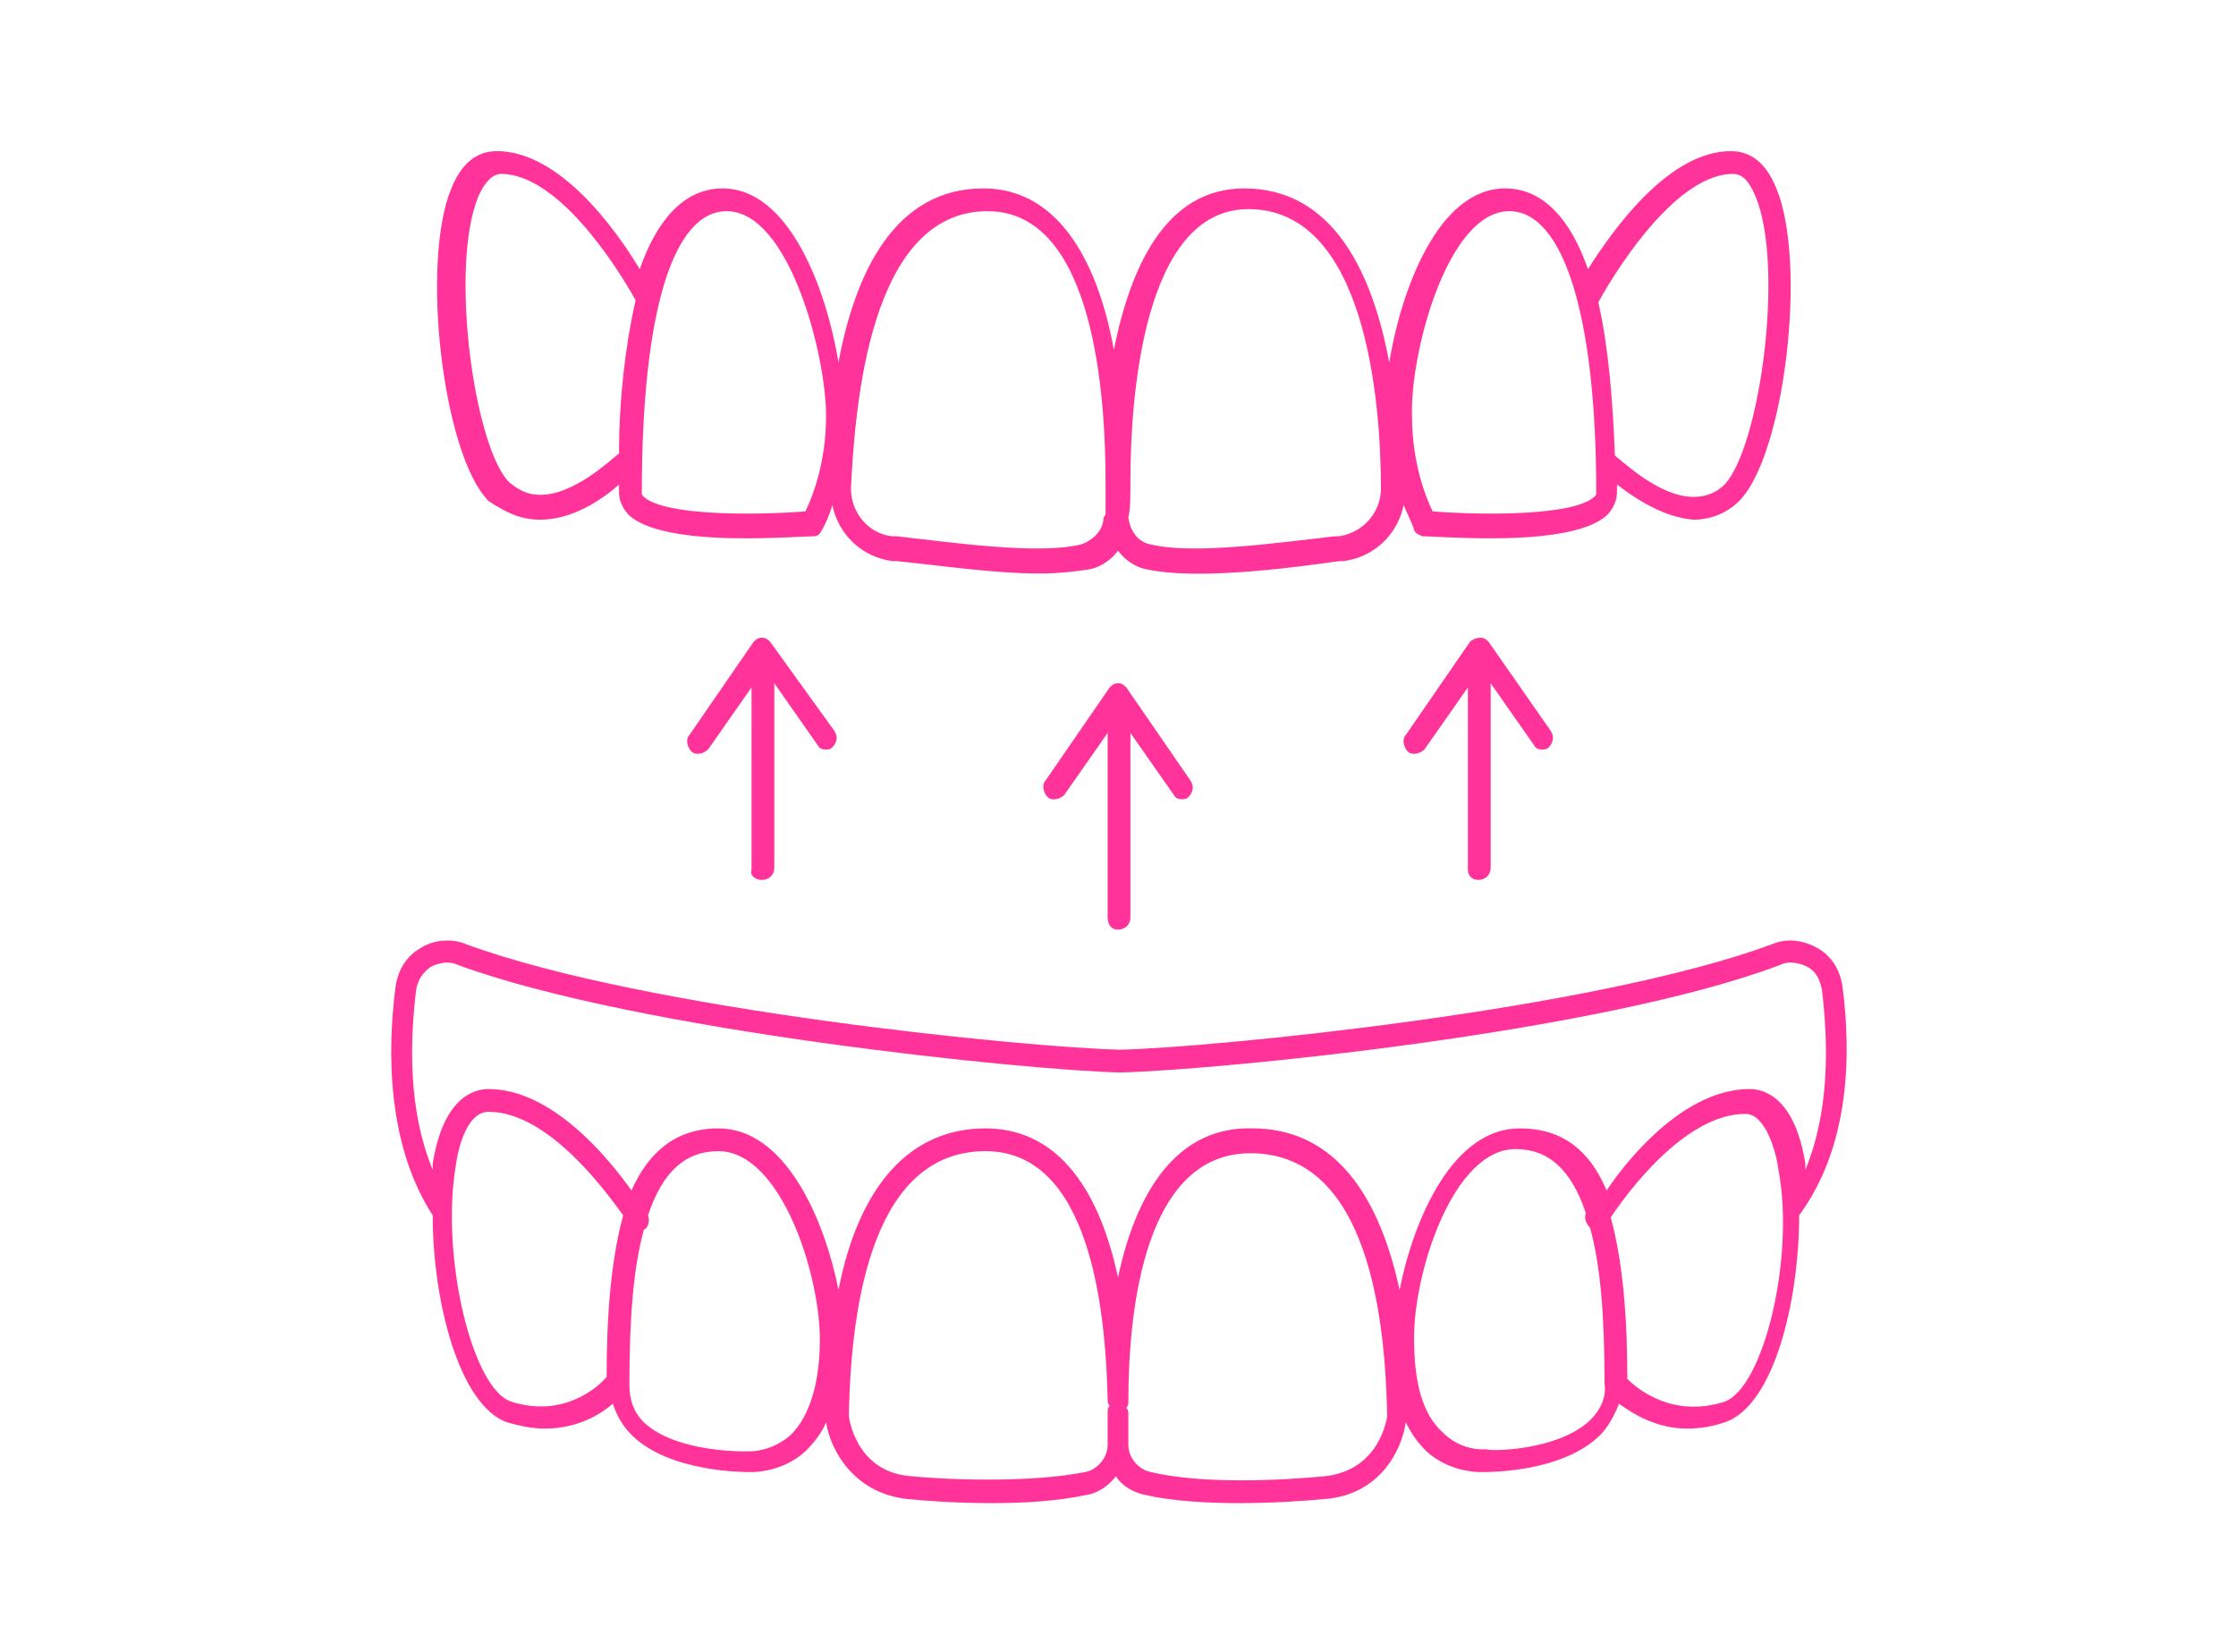
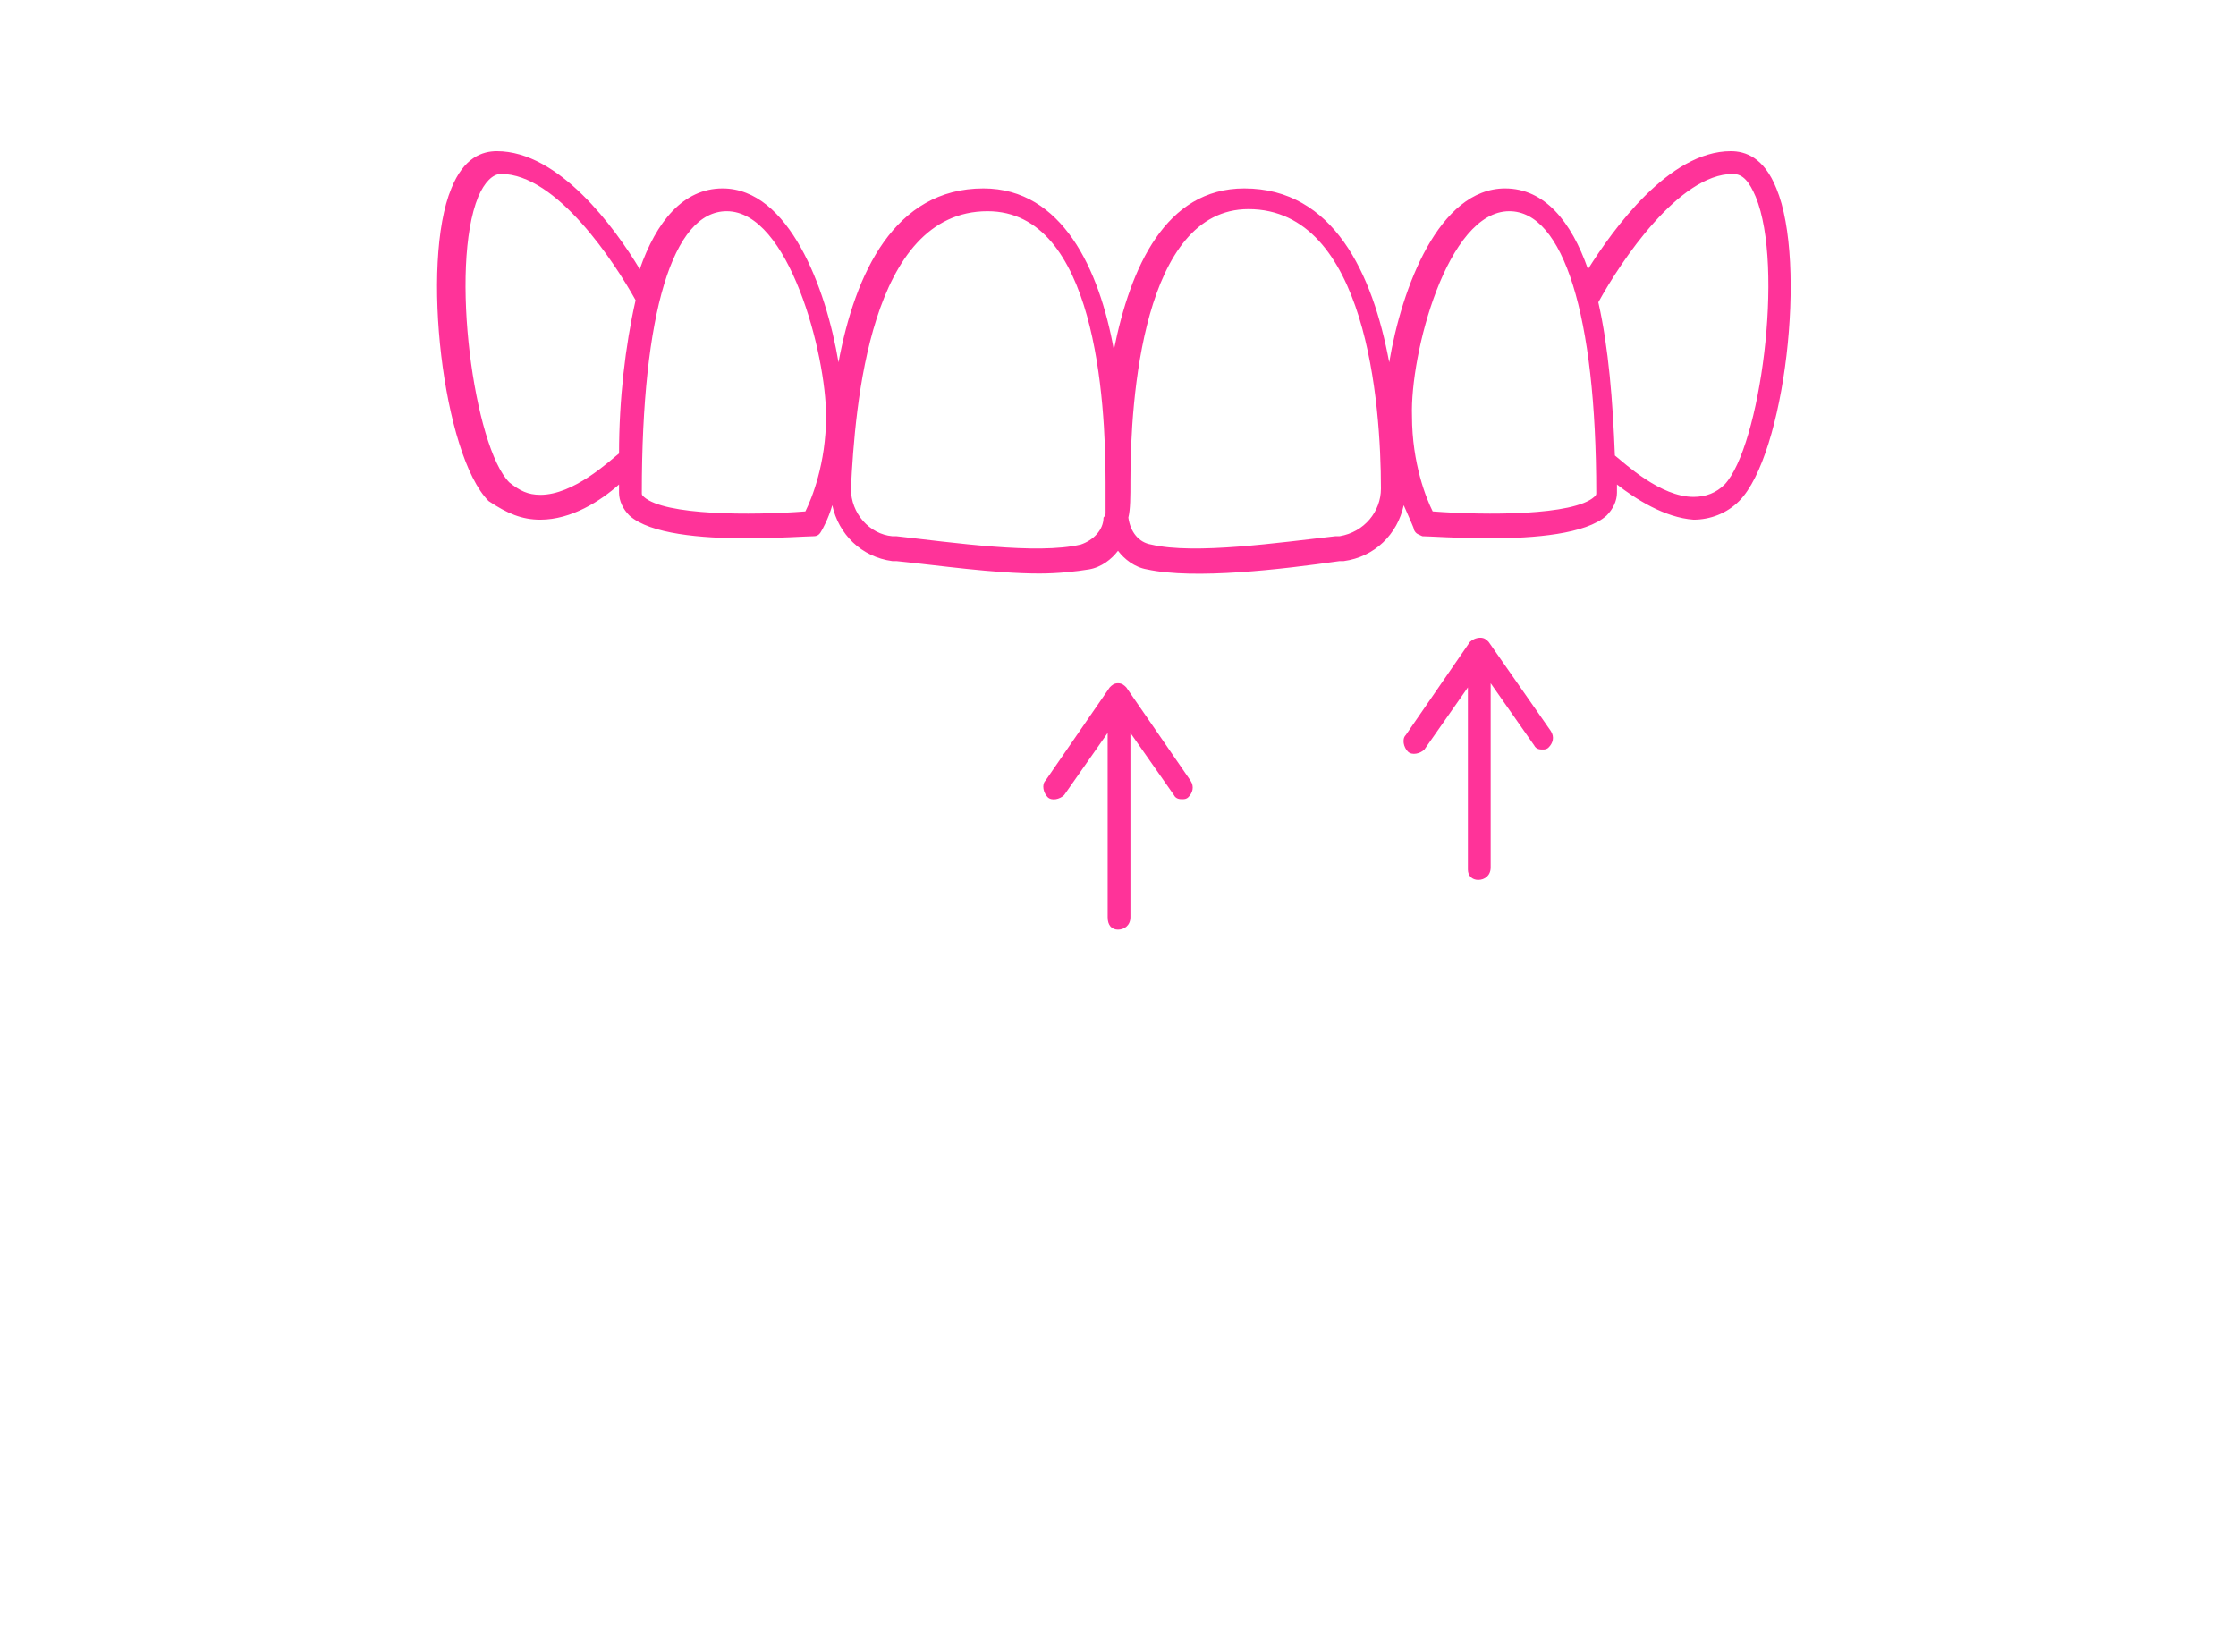
<svg xmlns="http://www.w3.org/2000/svg" version="1.1" id="Ebene_1" x="0px" y="0px" viewBox="0 0 108 79.8" style="enable-background:new 0 0 108 79.8;" xml:space="preserve">
  <style type="text/css">
	.st0{fill:#706F6F;}
	.st1{fill:#FF3399;}
	.st2{fill:#C6C6C6;}
	.st3{fill:#FFFFFF;}
	.st4{fill:none;stroke:#FFFFFF;stroke-width:0.438;}
	.st5{fill:none;stroke:#FFFFFF;stroke-width:0.528;}
	.st6{fill:#D0D0D0;}
	.st7{fill:#E6E7EB;}
	.st8{clip-path:url(#SVGID_00000095309923164449660220000002778269338615580060_);fill:#FFFFFF;}
	.st9{fill:none;stroke:#E9408F;stroke-width:0.5;}
	.st10{clip-path:url(#SVGID_00000016753538271684825730000007774708253839646623_);fill:#FFFFFF;}
</style>
  <g>
    <path class="st1" d="M26.1,25.1C26.1,25.1,26.1,25.1,26.1,25.1c1.5,0,2.9-0.9,3.8-1.7c0,0.1,0,0.3,0,0.4c0,0.4,0.2,0.8,0.5,1.1   c1,0.9,3.5,1.1,5.6,1.1c1.6,0,3-0.1,3.3-0.1c0.2,0,0.3-0.1,0.4-0.3c0,0,0.3-0.5,0.5-1.2c0.3,1.4,1.4,2.5,2.9,2.7l0.2,0   c2,0.2,4.7,0.6,6.9,0.6c0.9,0,1.8-0.1,2.4-0.2c0.6-0.1,1.1-0.5,1.4-0.9c0.3,0.4,0.8,0.8,1.4,0.9c2.3,0.5,6.5,0,9.3-0.4l0.2,0   c1.5-0.2,2.6-1.3,2.9-2.7c0.3,0.7,0.5,1.1,0.5,1.2c0.1,0.2,0.2,0.2,0.4,0.3c0.3,0,1.7,0.1,3.3,0.1c2.1,0,4.6-0.2,5.6-1.1   c0.3-0.3,0.5-0.7,0.5-1.1c0-0.1,0-0.3,0-0.4c0.9,0.7,2.3,1.6,3.7,1.7c0,0,0,0,0,0c0.8,0,1.6-0.3,2.2-0.9c2.2-2.2,3.3-11.5,1.8-15.1   c-0.6-1.5-1.5-1.8-2.2-1.8c-3,0-5.7,3.8-6.9,5.7c-0.8-2.3-2.1-3.9-4-3.9c-3.2,0-5,4.8-5.6,8.4c-0.8-4.3-2.7-8.4-7-8.4   c-3.8,0-5.5,3.8-6.3,7.8c-0.7-3.9-2.5-7.8-6.3-7.8c-4.3,0-6.2,4.1-7,8.4c-0.6-3.6-2.4-8.4-5.6-8.4c-1.9,0-3.2,1.6-4,3.9   c-1.2-2-3.9-5.7-6.9-5.7c-0.7,0-1.6,0.3-2.2,1.8c-1.5,3.6-0.4,12.9,1.8,15.1C24.5,24.8,25.2,25.1,26.1,25.1z M83.7,8.4   c0.5,0,0.8,0.4,1.1,1.1c1.4,3.4,0.2,12.1-1.5,13.9c-0.4,0.4-0.9,0.6-1.5,0.6c-1.6,0-3.3-1.6-3.8-2c-0.1-2.6-0.3-5.2-0.8-7.4   C78.3,12.6,81.1,8.4,83.7,8.4z M72.9,10.2c2.6,0,4.2,5,4.2,13.6c0,0.1,0,0.1-0.1,0.2c-1,0.9-5.2,0.9-7.8,0.7c-0.3-0.6-1-2.3-1-4.6   C68.1,17.1,69.9,10.2,72.9,10.2z M54.6,23.2c0-3.9,0.6-13.1,5.7-13.1c5.7,0,6.4,9.4,6.4,13.5c0,1.1-0.8,2.1-2,2.3l-0.2,0   c-2.7,0.3-6.8,0.9-8.9,0.4c-0.6-0.1-1-0.6-1.1-1.3C54.6,24.6,54.6,24,54.6,23.2C54.6,23.3,54.6,23.3,54.6,23.2   C54.6,23.3,54.6,23.3,54.6,23.2z M47.7,10.2c5.2,0,5.7,9.1,5.7,13.1c0,0,0,0,0,0c0,0,0,0,0,0c0,0.6,0,1.1,0,1.5   c0,0.1-0.1,0.2-0.1,0.2c0,0.6-0.5,1.1-1.1,1.3c-2.1,0.5-6.2-0.1-8.9-0.4l-0.2,0c-1.1-0.1-2-1.1-2-2.3C41.3,19.6,42,10.2,47.7,10.2z    M35.1,10.2c3,0,4.8,6.9,4.8,9.9c0,2.3-0.7,4-1,4.6c-2.6,0.2-6.8,0.2-7.8-0.7C31,23.9,31,23.9,31,23.8C31,15.1,32.5,10.2,35.1,10.2   z M23.1,9.5c0.3-0.7,0.7-1.1,1.1-1.1c2.7,0,5.5,4.3,6.5,6.1c-0.5,2.2-0.8,4.8-0.8,7.4c-0.5,0.4-2.2,2-3.8,2c-0.6,0-1-0.2-1.5-0.6   C22.9,21.6,21.7,12.9,23.1,9.5z" />
-     <path class="st1" d="M89,47.7c-0.1-0.8-0.5-1.5-1.2-1.9c-0.7-0.4-1.5-0.5-2.2-0.2c-8.6,3.2-27.1,5-31.5,5.1   c-4.4-0.1-22.9-1.9-31.6-5.1c-0.7-0.3-1.6-0.2-2.2,0.2c-0.7,0.4-1.1,1.1-1.2,1.9c-0.4,3.1-0.4,7.6,1.8,11c0,4.2,1.3,9.2,3.6,10   c0.7,0.2,1.3,0.3,1.8,0.3c1.5,0,2.6-0.6,3.3-1.2c0.2,0.6,0.5,1.1,0.9,1.5c1.8,1.8,5.4,1.8,5.7,1.8c0,0,0.1,0,0.1,0   c0.4,0,1.6-0.1,2.6-1c0.4-0.4,0.8-0.9,1-1.4c0.2,1.3,1.3,3.4,3.9,3.7c1,0.1,2.5,0.2,4.1,0.2c1.6,0,3.2-0.1,4.6-0.4   c0.6-0.1,1.1-0.5,1.4-0.9c0.3,0.5,0.9,0.8,1.4,0.9c2.6,0.6,6.6,0.4,8.7,0.2c2.6-0.2,3.7-2.3,3.9-3.7c0.3,0.6,0.6,1,1,1.4   c1,0.9,2.2,1,2.6,1c0.1,0,0.1,0,0.1,0c0.4,0,3.9,0,5.7-1.8c0.4-0.4,0.7-1,0.9-1.5c0.7,0.5,1.8,1.2,3.3,1.2c0.6,0,1.2-0.1,1.8-0.3   c2.4-0.8,3.6-5.9,3.6-10C89.4,55.3,89.4,50.8,89,47.7z M24.7,67.7c-1.9-0.6-3.4-7-2.7-11.3c0.1-0.8,0.5-2.7,1.6-2.7   c2.9,0,5.7,3.9,6.5,5c-0.6,2.2-0.8,4.9-0.8,7.8C28.9,67,27.2,68.5,24.7,67.7z M38.2,69.3c-0.9,0.8-1.9,0.8-2,0.8c0,0,0,0-0.1,0   c0,0-3.4,0.1-5-1.4c-0.5-0.5-0.7-1.1-0.7-1.8c0-3.3,0.2-5.7,0.7-7.5c0.2-0.1,0.3-0.4,0.2-0.7c0.7-2.1,1.8-3.1,3.4-3.1   c3,0,4.9,5.9,4.9,9.1C39.6,66.8,39.1,68.4,38.2,69.3z M53.5,68.3c0,0.6,0,1.1,0,1.5c0,0.6-0.5,1.2-1.1,1.3   c-2.5,0.5-6.3,0.4-8.4,0.2c-2.7-0.2-3-2.9-3-2.9c0.1-5.8,1.3-12.8,6.6-12.8c5,0,5.8,7.5,5.9,12c0,0.1,0,0.2,0.1,0.3   C53.5,68,53.5,68.1,53.5,68.3z M54,61.7c-1-4.7-3.2-7.2-6.4-7.2c-3.6,0-6.1,2.7-7.1,7.8c-0.7-3.5-2.6-7.8-5.8-7.8   c-2.1,0-3.4,1.2-4.2,3c-1.2-1.7-3.9-4.9-6.9-4.9c-0.8,0-2.2,0.5-2.7,3.6c0,0.1,0,0.2,0,0.3c-1.2-2.9-1.1-6.2-0.8-8.7   c0.1-0.5,0.3-0.8,0.7-1.1c0.4-0.2,0.9-0.3,1.3-0.1c8.7,3.2,27.5,5.1,32,5.2c4.5-0.1,23.2-1.9,31.9-5.2c0.4-0.2,0.9-0.1,1.3,0.1   c0.4,0.2,0.6,0.6,0.7,1.1c0.3,2.5,0.4,5.8-0.8,8.7c0-0.1,0-0.2,0-0.3c-0.5-3.1-1.9-3.6-2.7-3.6c-3,0-5.7,3.1-6.9,4.9   c-0.8-1.9-2.1-3-4.2-3c-3.2,0-5.1,4.3-5.8,7.8c-1.1-5.1-3.5-7.8-7.1-7.8C57.2,54.4,55,57,54,61.7z M64,71.3   c-2.1,0.2-5.9,0.4-8.4-0.2c-0.6-0.1-1.1-0.7-1.1-1.3c0-0.4,0-0.9,0-1.5c0-0.1,0-0.2-0.1-0.3c0.1-0.1,0.1-0.2,0.1-0.3   c0-4.5,0.8-12,5.9-12c5.3,0,6.5,6.9,6.6,12.7C67,68.4,66.7,71,64,71.3z M76.8,68.6c-1.6,1.5-4.9,1.5-5,1.4c0,0,0,0-0.1,0   c0,0-1.1,0.1-2-0.8c-1-0.9-1.4-2.4-1.4-4.6c0-3.2,1.9-9.1,4.9-9.1c1.6,0,2.7,1,3.4,3.1c-0.1,0.2,0,0.5,0.2,0.7   c0.5,1.8,0.7,4.2,0.7,7.5C77.6,67.5,77.3,68.1,76.8,68.6z M83.3,67.7c-2.5,0.8-4.2-0.6-4.7-1.1c0-2.9-0.2-5.6-0.8-7.8   c0.8-1.2,3.6-5,6.5-5c1,0,1.5,1.9,1.6,2.7C86.7,60.7,85.2,67,83.3,67.7z" />
    <path class="st1" d="M54,44.9c0.3,0,0.6-0.2,0.6-0.6v-8.9l2.1,3c0.1,0.2,0.3,0.2,0.4,0.2c0.1,0,0.2,0,0.3-0.1   c0.2-0.2,0.3-0.5,0.1-0.8l-3.1-4.5c0,0,0,0,0,0c-0.1-0.1-0.2-0.2-0.4-0.2s-0.3,0.1-0.4,0.2c0,0,0,0,0,0l-3.1,4.5   c-0.2,0.2-0.1,0.6,0.1,0.8c0.2,0.2,0.6,0.1,0.8-0.1l2.1-3v8.9C53.5,44.7,53.7,44.9,54,44.9z" />
-     <path class="st1" d="M36.8,42.5c0.3,0,0.6-0.2,0.6-0.6v-8.9l2.1,3c0.1,0.2,0.3,0.2,0.4,0.2c0.1,0,0.2,0,0.3-0.1   c0.2-0.2,0.3-0.5,0.1-0.8L37.2,31c0,0,0,0,0,0c-0.1-0.1-0.2-0.2-0.4-0.2s-0.3,0.1-0.4,0.2c0,0,0,0,0,0l-3.1,4.5   c-0.2,0.2-0.1,0.6,0.1,0.8c0.2,0.2,0.6,0.1,0.8-0.1l2.1-3V42C36.2,42.3,36.5,42.5,36.8,42.5z" />
    <path class="st1" d="M71.4,42.5c0.3,0,0.6-0.2,0.6-0.6v-8.9l2.1,3c0.1,0.2,0.3,0.2,0.4,0.2c0.1,0,0.2,0,0.3-0.1   c0.2-0.2,0.3-0.5,0.1-0.8L71.9,31c0,0,0,0,0,0c-0.1-0.1-0.2-0.2-0.4-0.2S71.1,30.9,71,31c0,0,0,0,0,0l-3.1,4.5   c-0.2,0.2-0.1,0.6,0.1,0.8c0.2,0.2,0.6,0.1,0.8-0.1l2.1-3V42C70.9,42.3,71.1,42.5,71.4,42.5z" />
  </g>
</svg>